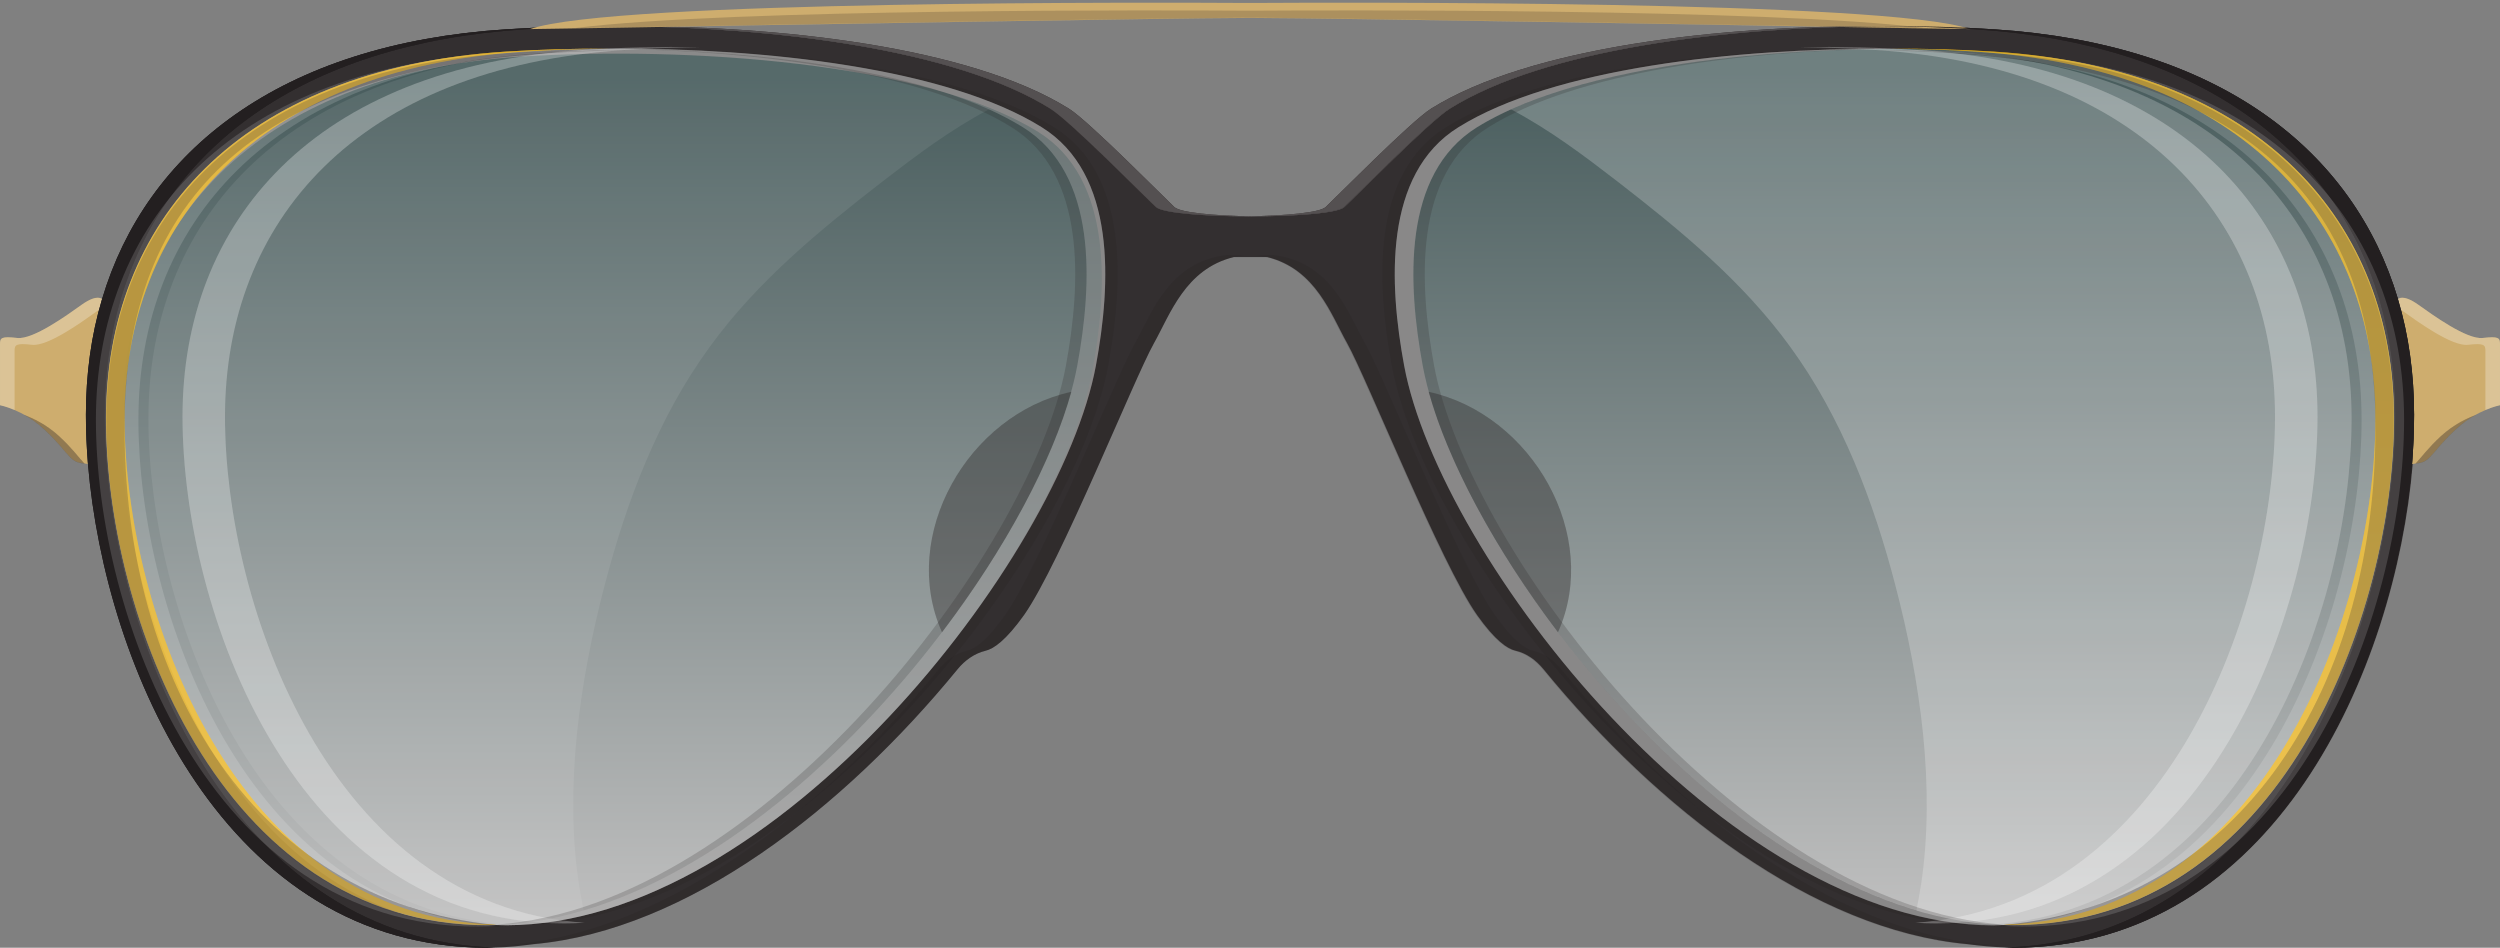
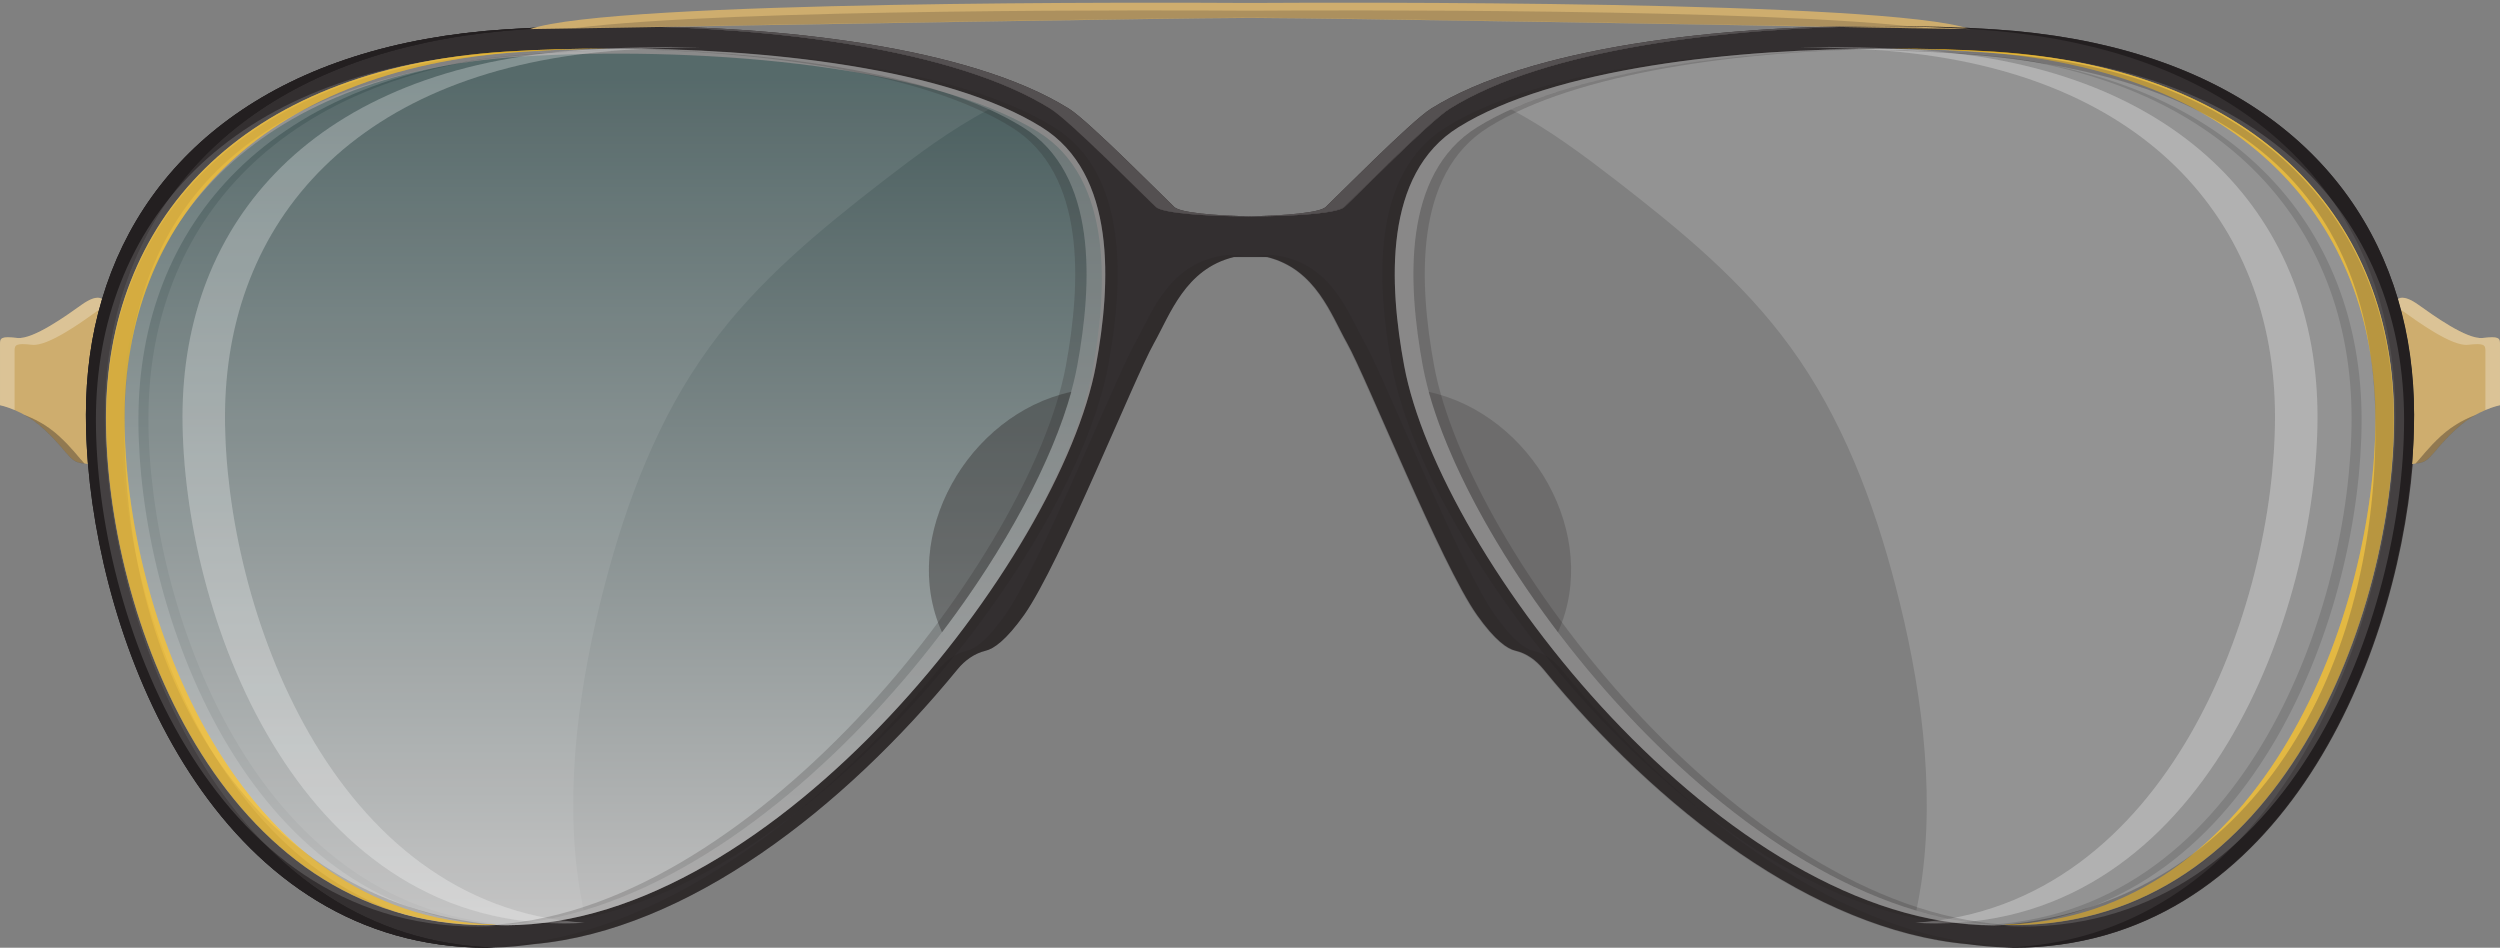
<svg xmlns="http://www.w3.org/2000/svg" xmlns:xlink="http://www.w3.org/1999/xlink" height="417.0" preserveAspectRatio="xMidYMid meet" version="1.0" viewBox="50.0 390.9 1100.0 417.0" width="1100.0" zoomAndPan="magnify">
  <rect x="50.0" y="390.9" width="1100.0" height="417.0" fill="#808080" stroke="none" />
  <g>
    <linearGradient gradientTransform="matrix(1 0 0 -1 0 1202)" gradientUnits="userSpaceOnUse" id="a" x1="319" x2="319" xlink:actuate="onLoad" xlink:show="other" xlink:type="simple" y1="410.209" y2="777.915">
      <stop offset="0" stop-color="#fff" />
      <stop offset=".995" stop-color="#0f393a" />
    </linearGradient>
    <path d="M530.7,553.9c-15.6,84.2-140.9,246.2-259.5,246.2s-167.9-137.4-167.9-223s57.6-153.7,175.9-161.3 c72.4-4.6,177.8,2.2,227.7,33.2C539.9,469.6,537.3,518.1,530.7,553.9z" fill="url(#a)" opacity=".49" />
    <linearGradient gradientTransform="rotate(180 -3506.738 601)" gradientUnits="userSpaceOnUse" id="b" x1="-7901.103" x2="-7901.103" xlink:actuate="onLoad" xlink:show="other" xlink:type="simple" y1="412.418" y2="780.124">
      <stop offset="0" stop-color="#fff" />
      <stop offset=".995" stop-color="#0f393a" />
    </linearGradient>
-     <path d="M675.9,551.7C691.5,635.9,816.9,798,935.5,798s167.9-137.4,167.9-223s-57.6-153.7-175.9-161.3 c-72.4-4.6-177.8,2.2-227.7,33.2C666.8,467.4,669.3,515.9,675.9,551.7z" fill="url(#b)" opacity=".49" />
    <g>
      <g>
        <g id="change1_1">
          <path d="M1105.1,522.5c-19.3-65-78-112.3-177.8-118.7c-15.2-1-31.8-1.5-49-1.4c-69.1,0.4-148.5,10.1-190.4,36.3 c-8.6,5.3-42.6,40-46.4,43.3c-3,2.8-22.3,4.1-41.4,4.1c-19.2,0-38.4-1.4-41.4-4.1c-3.7-3.4-37.8-38-46.4-43.3 c-42-26.1-121.4-35.9-190.4-36.3c-17.2-0.1-33.8,0.4-49,1.4c-99.8,6.4-158.5,53.8-177.8,118.7c-4.8,16-7.1,33.1-7.1,50.9 c0,6.9,0.3,14.2,0.9,21.7c7.5,89.7,60.6,212.8,175.7,212.8c1.1,0,2.2-0.1,3.3-0.1c5.7-0.1,11.3-0.7,17-1.5 c67.8-6.1,136.5-59.9,186.5-121c3.2-3.9,7.4-6.9,12.3-8.1c3.5-0.8,8.9-4.5,16.9-15.7c15.9-22.6,48.5-104.2,57.1-119.5 c7.1-12.6,13.8-32.8,35.2-38c1.4,0,3.4,0,5.5,0c0.2,0,0.4,0,0.6,0c0.8,0,1.7,0,2.5,0c0.2,0,0.4,0,0.6,0c2.1,0,4,0,5.5,0 c21.4,5.3,28.1,25.4,35.2,38c8.6,15.3,41.2,96.9,57.1,119.5c8,11.3,13.4,14.9,16.9,15.7c4.9,1.1,9.1,4.2,12.3,8.1 c50,61.1,118.7,114.8,186.5,121c5.7,0.8,11.3,1.3,17,1.5c1.1,0,2.2,0.1,3.3,0.1c115.1,0,168.2-123.1,175.7-212.8 c0.6-7.5,0.9-14.7,0.9-21.7C1112.2,555.6,1109.8,538.5,1105.1,522.5z M96.6,574.9c0-85.6,57.6-153.7,175.9-161.3 c14.5-0.9,30.3-1.4,46.7-1.3c67.4-0.4,147.5,8.6,189.1,34.5c33.1,20.6,30.5,69,23.9,104.9C516.6,635.9,391.3,798,272.7,798 c-1.5,0-2.9,0-4.4-0.1c-1.3,0-2.5,0.1-3.8,0.1C145.9,798,96.6,660.5,96.6,574.9z M935.5,798c-1.3,0-2.5,0-3.8-0.1 c-1.5,0-2.9,0.1-4.4,0.1c-118.6,0-243.9-162.1-259.5-246.2c-6.6-35.8-9.2-84.3,23.9-104.9c41.6-25.9,121.7-34.9,189.1-34.5 c16.4-0.1,32.3,0.4,46.7,1.3c118.3,7.6,175.9,75.7,175.9,161.3S1054.1,798,935.5,798z" fill="#332f30" />
        </g>
        <g>
          <g id="change2_2">
            <path d="M87.8,573.4c0,6.9,0.3,14.2,0.9,21.7c-0.7-0.1-1.8-0.3-3.5-0.6c-4.7-0.8-6.4-6.2-15.8-14.8 c-9.3-8.6-19.4-10.5-19.4-10.5s0-24.1,0-26.9s0.6-3.5,7.6-2.7c7,0.8,22-10.1,28.6-14.8s8.7-2.3,8.7-2.3 C90.2,538.5,87.8,555.6,87.8,573.4z" fill="#cead6e" />
          </g>
          <g>
            <g>
              <g id="change3_13">
                <path d="M64.1,542.6c7,0.8,22-10.1,28.6-14.8c0.3-0.2,0.6-0.4,0.9-0.6c0.4-1.6,0.8-3.1,1.3-4.7c0,0-2-2.3-8.7,2.3 c-6.6,4.7-21.6,15.6-28.6,14.8c-7-0.8-7.6,0-7.6,2.7s0,26.9,0,26.9s2.6,0.5,6.4,2.1c0-4.2,0-23.6,0-26.1 C56.4,542.6,57.1,541.8,64.1,542.6z" fill="#fff" opacity=".15" />
              </g>
              <g id="change4_14">
                <path d="M75.9,582.7c-5.6-5.1-11.4-7.8-15.2-9.2c2.8,1.5,5.8,3.6,8.7,6.3c9.4,8.6,11.1,14,15.8,14.8 c0.8,0.1,1.5,0.3,2,0.3C84.7,592.3,81.8,588.1,75.9,582.7z" fill="#231f20" opacity=".2" />
              </g>
            </g>
            <path d="M88.7,595.1c1.2,0.2,1.3,0.2,1.3,0.2" fill="none" />
            <g>
              <path d="M524.1,551.7c6.6-35.8,9.2-84.3-23.9-104.9c-39.9-24.8-115.3-34.1-180.9-34.5 c-13.5,0.1-26.5,0.5-38.6,1.3c-118.3,7.6-175.9,75.7-175.9,161.3c0,84.5,48.1,219.6,163.5,222.9 C385.8,794.5,508.6,635,524.1,551.7z" fill="none" />
              <g id="change4_17">
                <path d="M96.9,595.1c-0.6-7.5-0.9-14.7-0.9-21.7c0-17.8,2.4-34.9,7.1-50.9c19.3-65,78-112.3,177.8-118.7 c12.8-0.8,26.5-1.3,40.8-1.4c-17.2-0.1-33.8,0.4-49,1.4c-99.8,6.4-158.5,53.8-177.8,118.7c-4.8,16-7.1,33.1-7.1,50.9 c0,6.9,0.3,14.2,0.9,21.7c7.5,89.7,60.6,212.8,175.7,212.8c1.1,0,2.2-0.1,3.3-0.1C156,804.4,104.3,683.6,96.9,595.1z" fill="#231f20" />
              </g>
              <g id="change3_16">
                <path d="M508.3,446.9C466.8,421,386.7,412,319.2,412.4c65.6,0.4,141,9.7,180.9,34.5c33.1,20.6,30.5,69,23.9,104.9 C508.6,635,385.8,794.5,268.3,797.9c1.5,0,2.9,0.1,4.4,0.1c118.6,0,243.9-162.1,259.5-246.2 C538.9,515.9,541.4,467.4,508.3,446.9z" fill="#fff" opacity=".15" />
              </g>
              <g id="change5_3">
                <path d="M601.2,486.1c-16.7-0.3-31.8-1.6-34.5-4.1c-3.7-3.4-37.8-38-46.4-43.3c-43.6-27.2-127.7-36.7-198.6-36.3 c69.1,0.4,148.5,10.1,190.4,36.3c8.6,5.3,42.6,40,46.4,43.3C561.7,484.8,581.7,486.2,601.2,486.1L601.2,486.1L601.2,486.1z" fill="#363132" />
              </g>
              <g id="change6_3">
                <path d="M104.8,574.9c0-85.6,57.6-153.7,175.9-161.3c12.1-0.8,25.1-1.2,38.6-1.3c-16.4-0.1-32.3,0.4-46.7,1.3 c-118.3,7.6-175.9,75.7-175.9,161.3s49.3,223,167.9,223c1.3,0,2.5,0,3.8-0.1C152.9,794.5,104.8,659.5,104.8,574.9z" fill="#fb0" opacity=".49" />
              </g>
            </g>
            <g id="change4_8">
              <path d="M464.5,669.1c27.9-36.8,48.4-75.2,56.9-105.8C475.9,573.2,445.4,626.6,464.5,669.1z" fill="#231f20" opacity=".2" />
            </g>
            <g>
              <g id="change4_2">
                <path d="M104.8,576.6c0.9-107,68.3-154.7,186.6-162.3c10.6-0.7,21.9-1.1,33.6-1.3c-18.4-0.2-36.2,0.2-52.3,1.3 C154.4,421.9,96.8,490,96.8,575.6s49.3,223,167.9,223c3,0,6-0.1,9-0.3C162.2,791,103.9,690.1,104.8,576.6z" fill="#231f20" opacity=".2" />
              </g>
              <g id="change3_2">
                <path d="M149,574.2c0-85.6,57.6-153.7,175.9-161.3c10.6-0.7,21.9-1.1,33.6-1.3c-18.4-0.2-36.2,0.2-52.3,1.3 c-118.3,7.6-175.9,75.7-175.9,161.3s49.3,223,167.9,223c3,0,6-0.1,9-0.3C195.6,789.6,149,657.4,149,574.2z" fill="#fff" opacity=".15" />
              </g>
              <g id="change3_3">
                <path d="M304.7,779.9c-6.4-42.9,0.4-89.6,11.3-131.3c9.6-37,23.6-74,46.3-105.1c21.1-29,48.1-51.1,76.2-72.9 c14.4-11.1,29.9-22.8,46.7-31.6c-40.7-18.3-103.7-25.8-160.4-26.6c-11.7,0.1-23,0.6-33.6,1.3 c-118.3,7.6-175.9,75.7-175.9,161.3c0,83.2,46.6,215.4,158.2,222.7c11.1-0.7,22.2-2.9,33.3-6.1 C306,787.6,305.3,783.8,304.7,779.9z" fill="#fff" opacity=".08" />
              </g>
            </g>
          </g>
          <g>
            <g>
              <g id="change3_15">
                <path d="M64.1,542.6c7,0.8,22-10.1,28.6-14.8c0.3-0.2,0.6-0.4,0.9-0.6c0.4-1.6,0.8-3.1,1.3-4.7c0,0-2-2.3-8.7,2.3 c-6.6,4.7-21.6,15.6-28.6,14.8c-7-0.8-7.6,0-7.6,2.7s0,26.9,0,26.9s2.6,0.5,6.4,2.1c0-4.2,0-23.6,0-26.1 C56.4,542.6,57.1,541.8,64.1,542.6z" fill="#fff" opacity=".15" />
              </g>
              <g id="change4_16">
                <path d="M75.9,582.7c-5.6-5.1-11.4-7.8-15.2-9.2c2.8,1.5,5.8,3.6,8.7,6.3c9.4,8.6,11.1,14,15.8,14.8 c0.8,0.1,1.5,0.3,2,0.3C84.7,592.3,81.8,588.1,75.9,582.7z" fill="#231f20" opacity=".2" />
              </g>
            </g>
            <path d="M88.7,595.1c1.2,0.2,1.3,0.2,1.3,0.2" fill="none" />
            <g>
              <path d="M524.1,551.7c6.6-35.8,9.2-84.3-23.9-104.9c-39.9-24.8-115.3-34.1-180.9-34.5 c-13.5,0.1-26.5,0.5-38.6,1.3c-118.3,7.6-175.9,75.7-175.9,161.3c0,84.5,48.1,219.6,163.5,222.9 C385.8,794.5,508.6,635,524.1,551.7z" fill="none" />
              <g id="change4_21">
                <path d="M96.9,595.1c-0.6-7.5-0.9-14.7-0.9-21.7c0-17.8,2.4-34.9,7.1-50.9c19.3-65,78-112.3,177.8-118.7 c12.8-0.8,26.5-1.3,40.8-1.4c-17.2-0.1-33.8,0.4-49,1.4c-99.8,6.4-158.5,53.8-177.8,118.7c-4.8,16-7.1,33.1-7.1,50.9 c0,6.9,0.3,14.2,0.9,21.7c7.5,89.7,60.6,212.8,175.7,212.8c1.1,0,2.2-0.1,3.3-0.1C156,804.4,104.3,683.6,96.9,595.1z" fill="#231f20" />
              </g>
              <g id="change3_19">
                <path d="M508.3,446.9C466.8,421,386.7,412,319.2,412.4c65.6,0.4,141,9.7,180.9,34.5c33.1,20.6,30.5,69,23.9,104.9 C508.6,635,385.8,794.5,268.3,797.9c1.5,0,2.9,0.1,4.4,0.1c118.6,0,243.9-162.1,259.5-246.2 C538.9,515.9,541.4,467.4,508.3,446.9z" fill="#fff" opacity=".15" />
              </g>
              <g id="change5_4">
                <path d="M601.2,486.1c-16.7-0.3-31.8-1.6-34.5-4.1c-3.7-3.4-37.8-38-46.4-43.3c-43.6-27.2-127.7-36.7-198.6-36.3 c69.1,0.4,148.5,10.1,190.4,36.3c8.6,5.3,42.6,40,46.4,43.3C561.7,484.8,581.7,486.2,601.2,486.1L601.2,486.1L601.2,486.1z" fill="#363132" />
              </g>
              <g id="change6_4">
                <path d="M104.8,574.9c0-85.6,57.6-153.7,175.9-161.3c12.1-0.8,25.1-1.2,38.6-1.3c-16.4-0.1-32.3,0.4-46.7,1.3 c-118.3,7.6-175.9,75.7-175.9,161.3s49.3,223,167.9,223c1.3,0,2.5,0,3.8-0.1C152.9,794.5,104.8,659.5,104.8,574.9z" fill="#fb0" opacity=".49" />
              </g>
            </g>
            <g id="change3_14">
              <path d="M895.3,779.9c6.4-42.9-0.4-89.6-11.3-131.3c-9.6-37-23.6-74-46.3-105.1c-21.1-29-48.1-51.1-76.2-72.9 c-14.4-11.1-29.9-22.8-46.7-31.6c40.7-18.3,103.7-25.8,160.4-26.6c11.7,0.1,23,0.6,33.6,1.3c118.3,7.6,175.9,75.7,175.9,161.3 c0,83.2-46.6,215.4-158.2,222.7c-11.1-0.7-22.2-2.9-33.3-6.1C894,787.6,894.7,783.8,895.3,779.9z" fill="#fff" opacity=".15" />
            </g>
            <g id="change4_15">
              <path d="M464.5,669.1c27.9-36.8,48.4-75.2,56.9-105.8C475.9,573.2,445.4,626.6,464.5,669.1z" fill="#231f20" opacity=".2" />
            </g>
            <g>
              <g id="change4_4">
-                 <path d="M104.8,576.6c0.9-107,68.3-154.7,186.6-162.3c10.6-0.7,21.9-1.1,33.6-1.3c-18.4-0.2-36.2,0.2-52.3,1.3 C154.4,421.9,96.8,490,96.8,575.6s49.3,223,167.9,223c3,0,6-0.1,9-0.3C162.2,791,103.9,690.1,104.8,576.6z" fill="#231f20" opacity=".2" />
-               </g>
+                 </g>
              <g id="change3_5">
                <path d="M149,574.2c0-85.6,57.6-153.7,175.9-161.3c10.6-0.7,21.9-1.1,33.6-1.3c-18.4-0.2-36.2,0.2-52.3,1.3 c-118.3,7.6-175.9,75.7-175.9,161.3s49.3,223,167.9,223c3,0,6-0.1,9-0.3C195.6,789.6,149,657.4,149,574.2z" fill="#fff" opacity=".15" />
              </g>
            </g>
          </g>
          <g id="change4_18">
            <path d="M513.8,446.9c-42.6-26.5-125.7-35.3-194.1-34.5c64.3,0.8,136.6,10.3,175.4,34.5 c33.1,20.6,30.5,69,23.9,104.9c-15.2,82-134.7,238.1-250.6,245.9c3.2,0.2,6.4,0.3,9.7,0.3c118.6,0,243.9-162.1,259.5-246.2 C544.3,515.9,546.9,467.4,513.8,446.9z" fill="#231f20" opacity=".2" />
          </g>
          <g id="change3_17">
            <path d="M110.9,575.6c0-85.6,57.6-153.7,175.9-161.3c10.6-0.7,21.9-1.1,33.6-1.3c-18.4-0.2-36.2,0.2-52.3,1.3 C149.8,421.9,92.2,490,92.2,575.6s49.3,223,167.9,223c3,0,6-0.1,9-0.3C157.6,791,110.9,658.8,110.9,575.6z" fill="#fff" opacity=".15" />
          </g>
          <g id="change4_19">
            <path d="M549.3,542.1c-8.6,15.3-41.2,96.9-57.1,119.5c-8,11.3-13.4,14.9-16.9,15.7c-4.9,1.1-9.1,4.2-12.3,8.1 c-52.3,63.9-125.1,119.8-195.9,121.5c1.6,0,3.2,0.1,4.8,0.1c71.9,0,146.1-56.6,199.3-121.6c3.2-3.9,7.4-6.9,12.3-8.1 c3.5-0.8,8.9-4.5,16.9-15.7c15.9-22.6,48.5-104.2,57.1-119.5c7.6-13.5,14.7-35.7,40-38.9c-3.4,0-6.6,0-7.5-0.1 C564.2,506,557,528.5,549.3,542.1z" fill="#231f20" opacity=".2" />
          </g>
          <g id="change3_18">
            <path d="M558.6,482c3.2,2.9,25,4.3,45.3,4.1c-17.7-0.2-34.4-1.5-37.2-4.1c-3.7-3.4-37.8-38-46.4-43.3 c-43.6-27.2-127.7-36.7-198.6-36.3c69.1,0.4,148.5,10.1,190.4,36.3C520.8,444,554.8,478.6,558.6,482z" fill="#fff" opacity=".15" />
          </g>
        </g>
        <g>
          <g id="change2_1">
            <path d="M1112.2,573.4c0,6.9-0.3,14.2-0.9,21.7c0.7-0.1,1.8-0.3,3.5-0.6c4.7-0.8,6.4-6.2,15.8-14.8 c9.3-8.6,19.4-10.5,19.4-10.5s0-24.1,0-26.9s-0.6-3.5-7.6-2.7c-7,0.8-22-10.1-28.6-14.8c-6.6-4.7-8.7-2.3-8.7-2.3 C1109.8,538.5,1112.2,555.6,1112.2,573.4z" fill="#cead6e" />
          </g>
          <g>
            <g>
              <g id="change3_6">
                <path d="M1135.9,542.6c-7,0.8-22-10.1-28.6-14.8c-0.3-0.2-0.6-0.4-0.9-0.6c-0.4-1.6-0.8-3.1-1.3-4.7 c0,0,2-2.3,8.7,2.3c6.6,4.7,21.6,15.6,28.6,14.8c7-0.8,7.6,0,7.6,2.7s0,26.9,0,26.9s-2.6,0.5-6.4,2.1c0-4.2,0-23.6,0-26.1 C1143.6,542.6,1142.9,541.8,1135.9,542.6z" fill="#fff" opacity=".15" />
              </g>
              <g id="change4_5">
                <path d="M1124.1,582.7c5.6-5.1,11.4-7.8,15.2-9.2c-2.8,1.5-5.8,3.6-8.7,6.3c-9.4,8.6-11.1,14-15.8,14.8 c-0.8,0.1-1.5,0.3-2,0.3C1115.3,592.3,1118.2,588.1,1124.1,582.7z" fill="#231f20" opacity=".2" />
              </g>
            </g>
            <path d="M1111.3,595.1c-1.2,0.2-1.3,0.2-1.3,0.2" fill="none" />
            <g>
              <path d="M675.9,551.7c-6.6-35.8-9.2-84.3,23.9-104.9c39.9-24.8,115.3-34.1,180.9-34.5c13.5,0.1,26.5,0.5,38.6,1.3 c118.3,7.6,175.9,75.7,175.9,161.3c0,84.5-48.1,219.6-163.5,222.9C814.2,794.5,691.4,635,675.9,551.7z" fill="none" />
              <g id="change4_3">
-                 <path d="M1103.1,595.1c0.6-7.5,0.9-14.7,0.9-21.7c0-17.8-2.4-34.9-7.1-50.9c-19.3-65-78-112.3-177.8-118.7 c-12.8-0.8-26.5-1.3-40.8-1.4c17.2-0.1,33.8,0.4,49,1.4c99.8,6.4,158.5,53.8,177.8,118.7c4.8,16,7.1,33.1,7.1,50.9 c0,6.9-0.3,14.2-0.9,21.7c-7.5,89.7-60.6,212.8-175.7,212.8c-1.1,0-2.2-0.1-3.3-0.1C1044,804.4,1095.7,683.6,1103.1,595.1z" fill="#231f20" />
-               </g>
+                 </g>
              <g id="change3_4">
                <path d="M691.7,446.9c41.6-25.9,121.7-34.9,189.1-34.5c-65.6,0.4-141,9.7-180.9,34.5 c-33.1,20.6-30.5,69-23.9,104.9c15.4,83.3,138.3,242.8,255.8,246.2c-1.5,0-2.9,0.1-4.4,0.1c-118.6,0-243.9-162.1-259.5-246.2 C661.1,515.9,658.6,467.4,691.7,446.9z" fill="#fff" opacity=".15" />
              </g>
              <g id="change5_2">
                <path d="M598.8,486.1c16.7-0.3,31.8-1.6,34.5-4.1c3.7-3.4,37.8-38,46.4-43.3c43.6-27.2,127.7-36.7,198.6-36.3 c-69.1,0.4-148.5,10.1-190.4,36.3c-8.6,5.3-42.6,40-46.4,43.3C638.3,484.8,618.3,486.2,598.8,486.1L598.8,486.1L598.8,486.1z" fill="#363132" />
              </g>
              <g id="change6_2">
                <path d="M1095.2,574.9c0-85.6-57.6-153.7-175.9-161.3c-12.1-0.8-25.1-1.2-38.6-1.3c16.4-0.1,32.3,0.4,46.7,1.3 c118.3,7.6,175.9,75.7,175.9,161.3s-49.3,223-167.9,223c-1.3,0-2.5,0-3.8-0.1C1047.1,794.5,1095.2,659.5,1095.2,574.9z" fill="#fb0" opacity=".49" />
              </g>
            </g>
            <g id="change4_20">
-               <path d="M735.5,669.1c-27.9-36.8-48.4-75.2-56.9-105.8C724.1,573.2,754.6,626.6,735.5,669.1z" fill="#231f20" opacity=".2" />
-             </g>
+               </g>
            <g>
              <g id="change4_10">
                <path d="M1095.2,576.6c-0.9-107-68.3-154.7-186.6-162.3c-10.6-0.7-21.9-1.1-33.6-1.3c18.4-0.2,36.2,0.2,52.3,1.3 c118.3,7.6,175.9,75.7,175.9,161.3s-49.3,223-167.9,223c-3,0-6-0.1-9-0.3C1037.8,791,1096.1,690.1,1095.2,576.6z" fill="#231f20" opacity=".2" />
              </g>
              <g id="change3_8">
                <path d="M1051,574.2c0-85.6-57.6-153.7-175.9-161.3c-10.6-0.7-21.9-1.1-33.6-1.3c18.4-0.2,36.2,0.2,52.3,1.3 c118.3,7.6,175.9,75.7,175.9,161.3s-49.3,223-167.9,223c-3,0-6-0.1-9-0.3C1004.4,789.6,1051,657.4,1051,574.2z" fill="#fff" opacity=".15" />
              </g>
              <g id="change3_9">
-                 <path d="M895.3,779.9c6.4-42.9-0.4-89.6-11.3-131.3c-9.6-37-23.6-74-46.3-105.1c-21.1-29-48.1-51.1-76.2-72.9 c-14.4-11.1-29.9-22.8-46.7-31.6c40.7-18.3,103.7-25.8,160.4-26.6c11.7,0.1,23,0.6,33.6,1.3c118.3,7.6,175.9,75.7,175.9,161.3 c0,83.2-46.6,215.4-158.2,222.7c-11.1-0.7-22.2-2.9-33.3-6.1C894,787.6,894.7,783.8,895.3,779.9z" fill="#fff" opacity=".08" />
-               </g>
+                 </g>
            </g>
            <g id="change2_3">
              <path d="M601.9,392.2c-0.2,0-0.5,0-0.7,0v0c-0.4,0-0.8,0-1.2,0c-0.4,0-0.8,0-1.2,0v0c-0.2,0-0.5,0-0.7,0 c-33.3-0.2-278.3-1.3-314.9,11.5c0,0,7.2-0.1,19.3-0.3c3.7-0.1,7.8-0.1,12.4-0.2c73-1.3,249.3-4.3,283.2-4.4c0.2,0,0.5,0,0.7,0 v0c0.4,0,0.8,0,1.2,0c0.4,0,0.8,0,1.2,0v0c0.2,0,0.5,0,0.7,0c33.9,0.1,210.2,3.1,283.2,4.4c4.6,0.1,8.7,0.2,12.4,0.2 c12.2,0.2,19.3,0.3,19.3,0.3C880.3,390.9,635.2,392,601.9,392.2z" fill="#cead6e" />
            </g>
          </g>
          <g>
            <g>
              <g id="change3_7">
                <path d="M1135.9,542.6c-7,0.8-22-10.1-28.6-14.8c-0.3-0.2-0.6-0.4-0.9-0.6c-0.4-1.6-0.8-3.1-1.3-4.7 c0,0,2-2.3,8.7,2.3c6.6,4.7,21.6,15.6,28.6,14.8c7-0.8,7.6,0,7.6,2.7s0,26.9,0,26.9s-2.6,0.5-6.4,2.1c0-4.2,0-23.6,0-26.1 C1143.6,542.6,1142.9,541.8,1135.9,542.6z" fill="#fff" opacity=".15" />
              </g>
              <g id="change4_6">
                <path d="M1124.1,582.7c5.6-5.1,11.4-7.8,15.2-9.2c-2.8,1.5-5.8,3.6-8.7,6.3c-9.4,8.6-11.1,14-15.8,14.8 c-0.8,0.1-1.5,0.3-2,0.3C1115.3,592.3,1118.2,588.1,1124.1,582.7z" fill="#231f20" opacity=".2" />
              </g>
            </g>
            <path d="M1111.3,595.1c-1.2,0.2-1.3,0.2-1.3,0.2" fill="none" />
            <g>
              <path d="M675.9,551.7c-6.6-35.8-9.2-84.3,23.9-104.9c39.9-24.8,115.3-34.1,180.9-34.5c13.5,0.1,26.5,0.5,38.6,1.3 c118.3,7.6,175.9,75.7,175.9,161.3c0,84.5-48.1,219.6-163.5,222.9C814.2,794.5,691.4,635,675.9,551.7z" fill="none" />
              <g id="change4_1">
                <path d="M1103.1,595.1c0.6-7.5,0.9-14.7,0.9-21.7c0-17.8-2.4-34.9-7.1-50.9c-19.3-65-78-112.3-177.8-118.7 c-12.8-0.8-26.5-1.3-40.8-1.4c17.2-0.1,33.8,0.4,49,1.4c99.8,6.4,158.5,53.8,177.8,118.7c4.8,16,7.1,33.1,7.1,50.9 c0,6.9-0.3,14.2-0.9,21.7c-7.5,89.7-60.6,212.8-175.7,212.8c-1.1,0-2.2-0.1-3.3-0.1C1044,804.4,1095.7,683.6,1103.1,595.1z" fill="#231f20" />
              </g>
              <g id="change3_1">
                <path d="M691.7,446.9c41.6-25.9,121.7-34.9,189.1-34.5c-65.6,0.4-141,9.7-180.9,34.5 c-33.1,20.6-30.5,69-23.9,104.9c15.4,83.3,138.3,242.8,255.8,246.2c-1.5,0-2.9,0.1-4.4,0.1c-118.6,0-243.9-162.1-259.5-246.2 C661.1,515.9,658.6,467.4,691.7,446.9z" fill="#fff" opacity=".15" />
              </g>
              <g id="change5_1">
                <path d="M598.8,486.1c16.7-0.3,31.8-1.6,34.5-4.1c3.7-3.4,37.8-38,46.4-43.3c43.6-27.2,127.7-36.7,198.6-36.3 c-69.1,0.4-148.5,10.1-190.4,36.3c-8.6,5.3-42.6,40-46.4,43.3C638.3,484.8,618.3,486.2,598.8,486.1L598.8,486.1L598.8,486.1z" fill="#363132" />
              </g>
              <g id="change6_1">
                <path d="M1095.2,574.9c0-85.6-57.6-153.7-175.9-161.3c-12.1-0.8-25.1-1.2-38.6-1.3c16.4-0.1,32.3,0.4,46.7,1.3 c118.3,7.6,175.9,75.7,175.9,161.3s-49.3,223-167.9,223c-1.3,0-2.5,0-3.8-0.1C1047.1,794.5,1095.2,659.5,1095.2,574.9z" fill="#fb0" opacity=".49" />
              </g>
            </g>
            <g id="change4_9">
              <path d="M735.5,669.1c-27.9-36.8-48.4-75.2-56.9-105.8C724.1,573.2,754.6,626.6,735.5,669.1z" fill="#231f20" opacity=".2" />
            </g>
            <g>
              <g id="change4_13">
                <path d="M1095.2,576.6c-0.9-107-68.3-154.7-186.6-162.3c-10.6-0.7-21.9-1.1-33.6-1.3c18.4-0.2,36.2,0.2,52.3,1.3 c118.3,7.6,175.9,75.7,175.9,161.3s-49.3,223-167.9,223c-3,0-6-0.1-9-0.3C1037.8,791,1096.1,690.1,1095.2,576.6z" fill="#231f20" opacity=".2" />
              </g>
              <g id="change3_12">
                <path d="M1051,574.2c0-85.6-57.6-153.7-175.9-161.3c-10.6-0.7-21.9-1.1-33.6-1.3c18.4-0.2,36.2,0.2,52.3,1.3 c118.3,7.6,175.9,75.7,175.9,161.3s-49.3,223-167.9,223c-3,0-6-0.1-9-0.3C1004.4,789.6,1051,657.4,1051,574.2z" fill="#fff" opacity=".15" />
              </g>
            </g>
          </g>
          <g id="change4_11">
            <path d="M686.2,446.9c42.6-26.5,125.7-35.3,194.1-34.5c-64.3,0.8-136.6,10.3-175.4,34.5 c-33.1,20.6-30.5,69-23.9,104.9c15.2,82,134.7,238.1,250.6,245.9c-3.2,0.2-6.4,0.3-9.7,0.3c-118.6,0-243.9-162.1-259.5-246.2 C655.7,515.9,653.1,467.4,686.2,446.9z" fill="#231f20" opacity=".2" />
          </g>
          <g id="change3_10">
            <path d="M1089.1,575.6c0-85.6-57.6-153.7-175.9-161.3c-10.6-0.7-21.9-1.1-33.6-1.3c18.4-0.2,36.2,0.2,52.3,1.3 c118.3,7.6,175.9,75.7,175.9,161.3s-49.3,223-167.9,223c-3,0-6-0.1-9-0.3C1042.4,791,1089.1,658.8,1089.1,575.6z" fill="#fff" opacity=".15" />
          </g>
          <g id="change4_12">
            <path d="M650.7,542.1c8.6,15.3,41.2,96.9,57.1,119.5c8,11.3,13.4,14.9,16.9,15.7c4.9,1.1,9.1,4.2,12.3,8.1 c52.3,63.9,125.1,119.8,195.9,121.5c-1.6,0-3.2,0.1-4.8,0.1c-71.9,0-146.1-56.6-199.3-121.6c-3.2-3.9-7.4-6.9-12.3-8.1 c-3.5-0.8-8.9-4.5-16.9-15.7c-15.9-22.6-48.5-104.2-57.1-119.5c-7.6-13.5-14.7-35.7-40-38.9c3.4,0,6.6,0,7.5-0.1 C635.8,506,643,528.5,650.7,542.1z" fill="#231f20" opacity=".2" />
          </g>
          <g id="change3_11">
            <path d="M641.4,482c-3.2,2.9-25,4.3-45.3,4.1c17.7-0.2,34.4-1.5,37.2-4.1c3.7-3.4,37.8-38,46.4-43.3 c43.6-27.2,127.7-36.7,198.6-36.3c-69.1,0.4-148.5,10.1-190.4,36.3C679.2,444,645.2,478.6,641.4,482z" fill="#fff" opacity=".15" />
          </g>
        </g>
      </g>
      <g id="change4_7">
        <path d="M598.1,398.7c0.2,0,0.5,0,0.7,0v0c0.4,0,0.8,0,1.2,0c0.4,0,0.8,0,1.2,0v0c0.2,0,0.5,0,0.7,0 c33.9,0.1,210.2,3.1,283.2,4.4c4.6,0.1,8.7,0.2,12.4,0.2c-69.1-8.8-266-7.9-295.6-7.7c-0.2,0-0.5,0-0.7,0v0c-0.4,0-0.8,0-1.2,0 c-0.4,0-0.8,0-1.2,0v0c-0.2,0-0.5,0-0.7,0c-29.6-0.2-226.5-1.1-295.6,7.7c3.7-0.1,7.8-0.1,12.4-0.2 C387.9,401.8,564.2,398.8,598.1,398.7z" fill="#231f20" opacity=".2" />
      </g>
    </g>
  </g>
</svg>